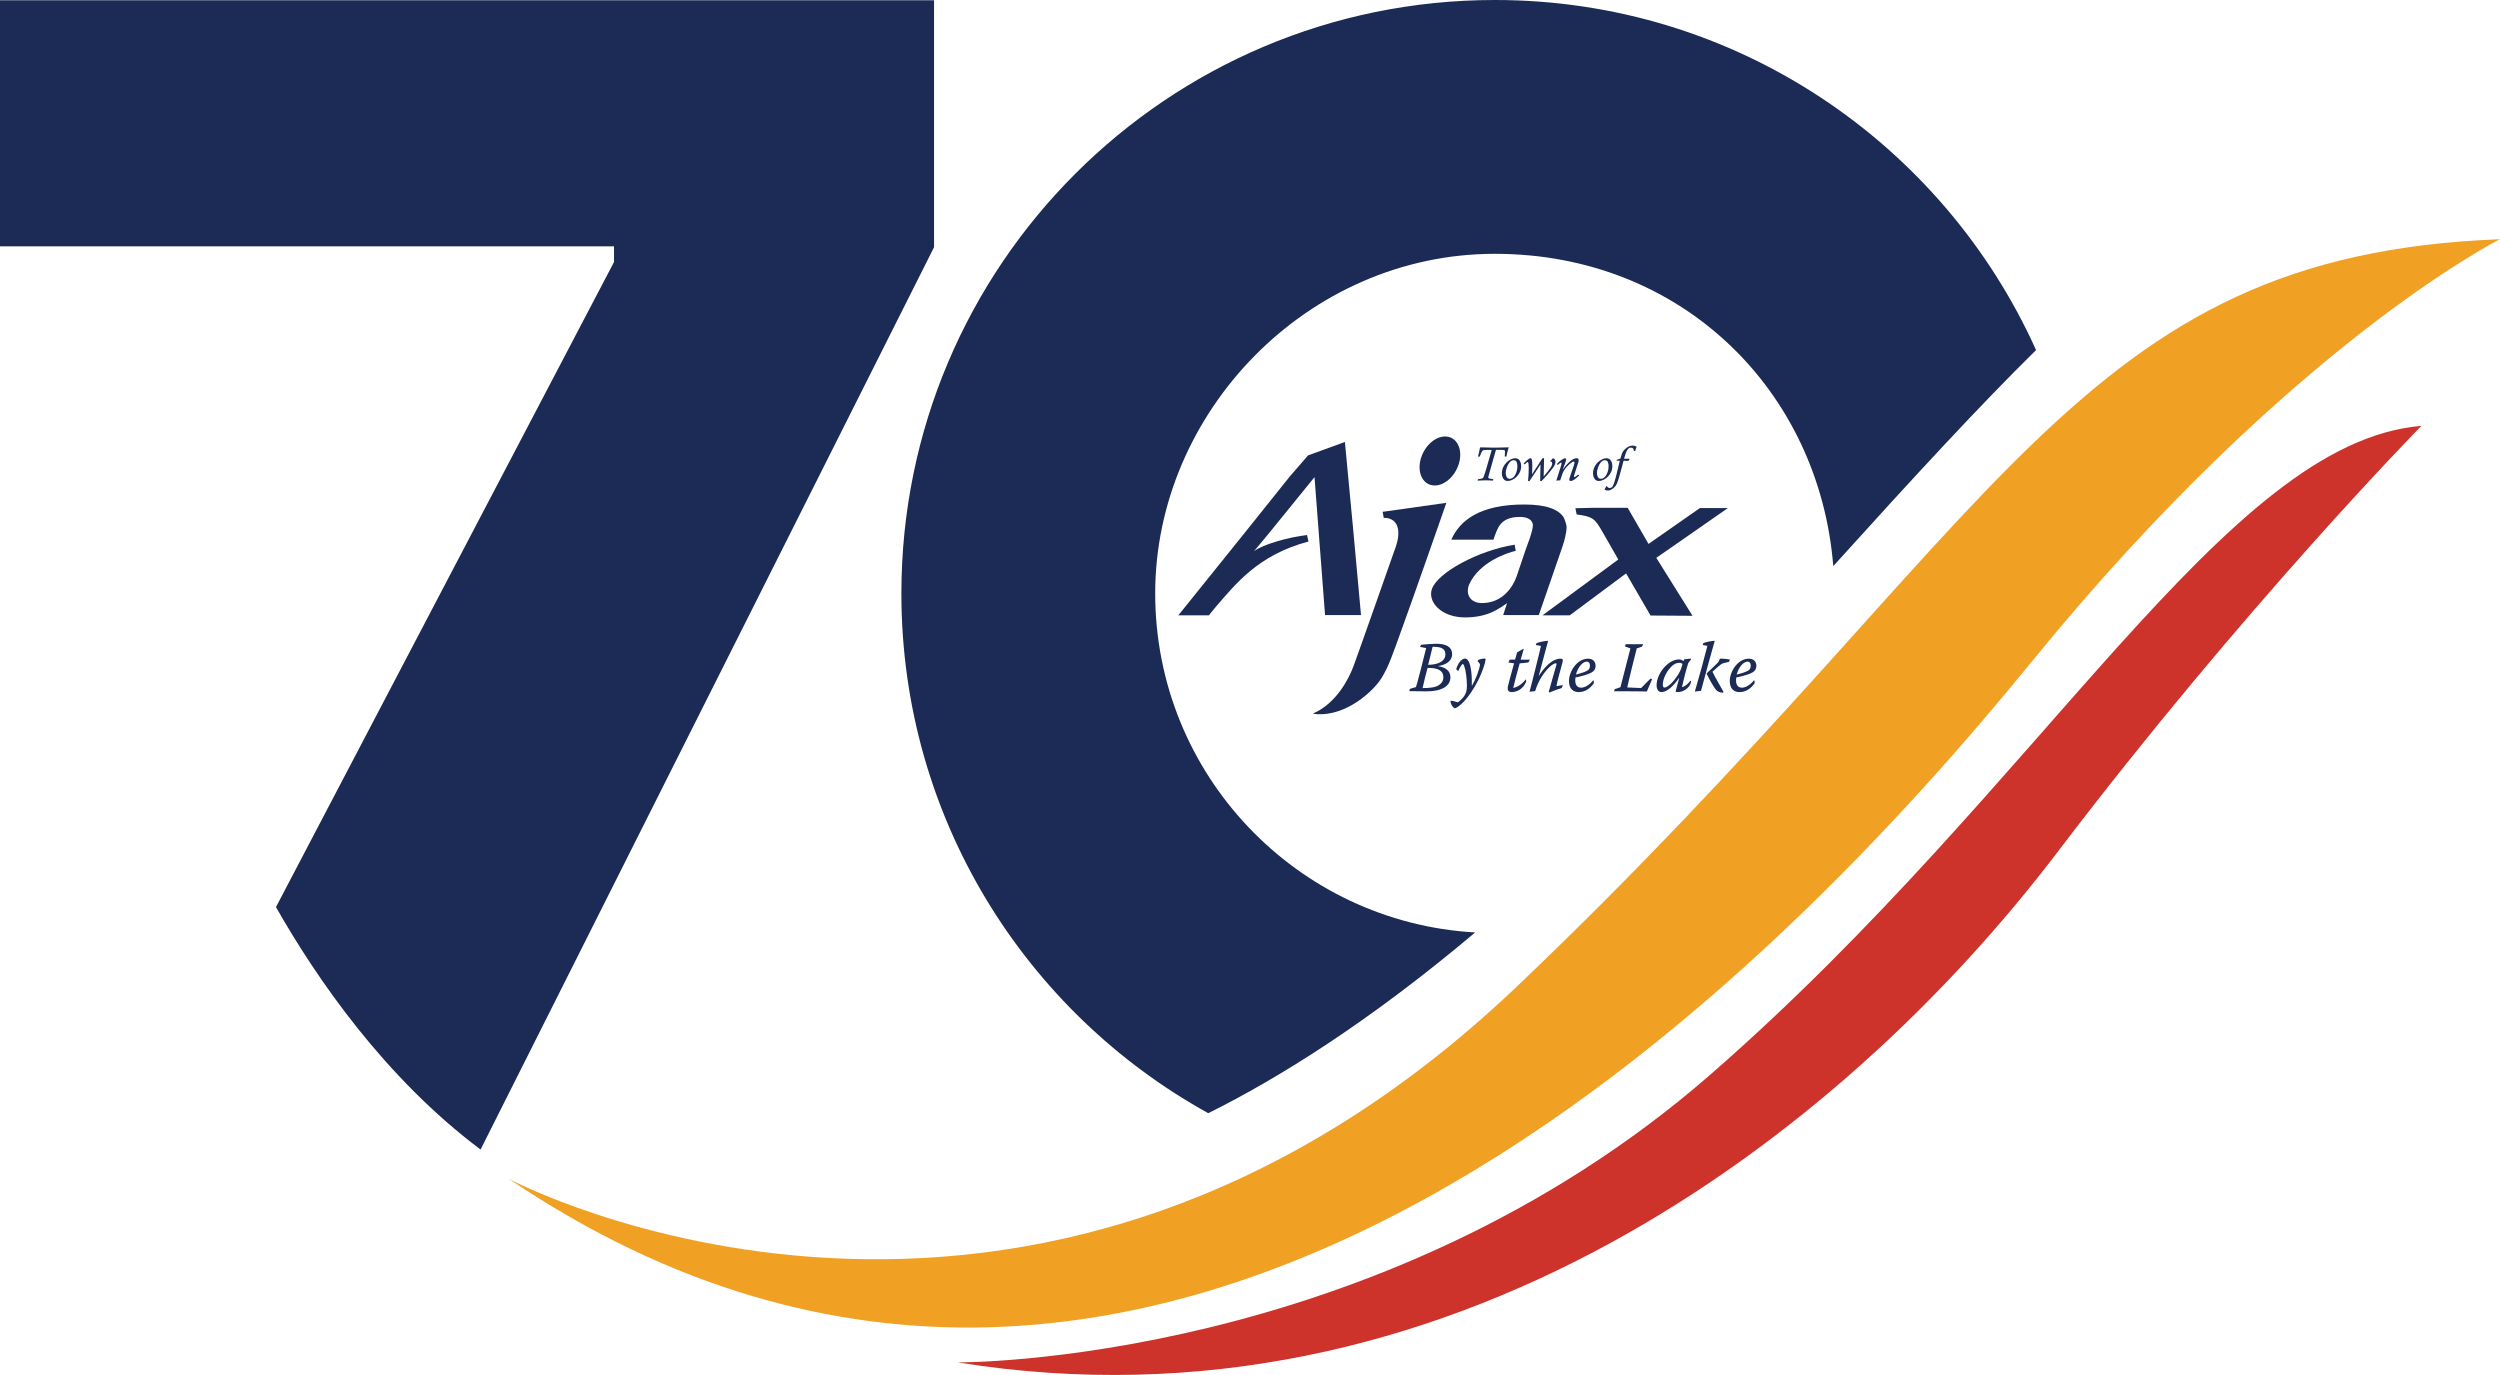
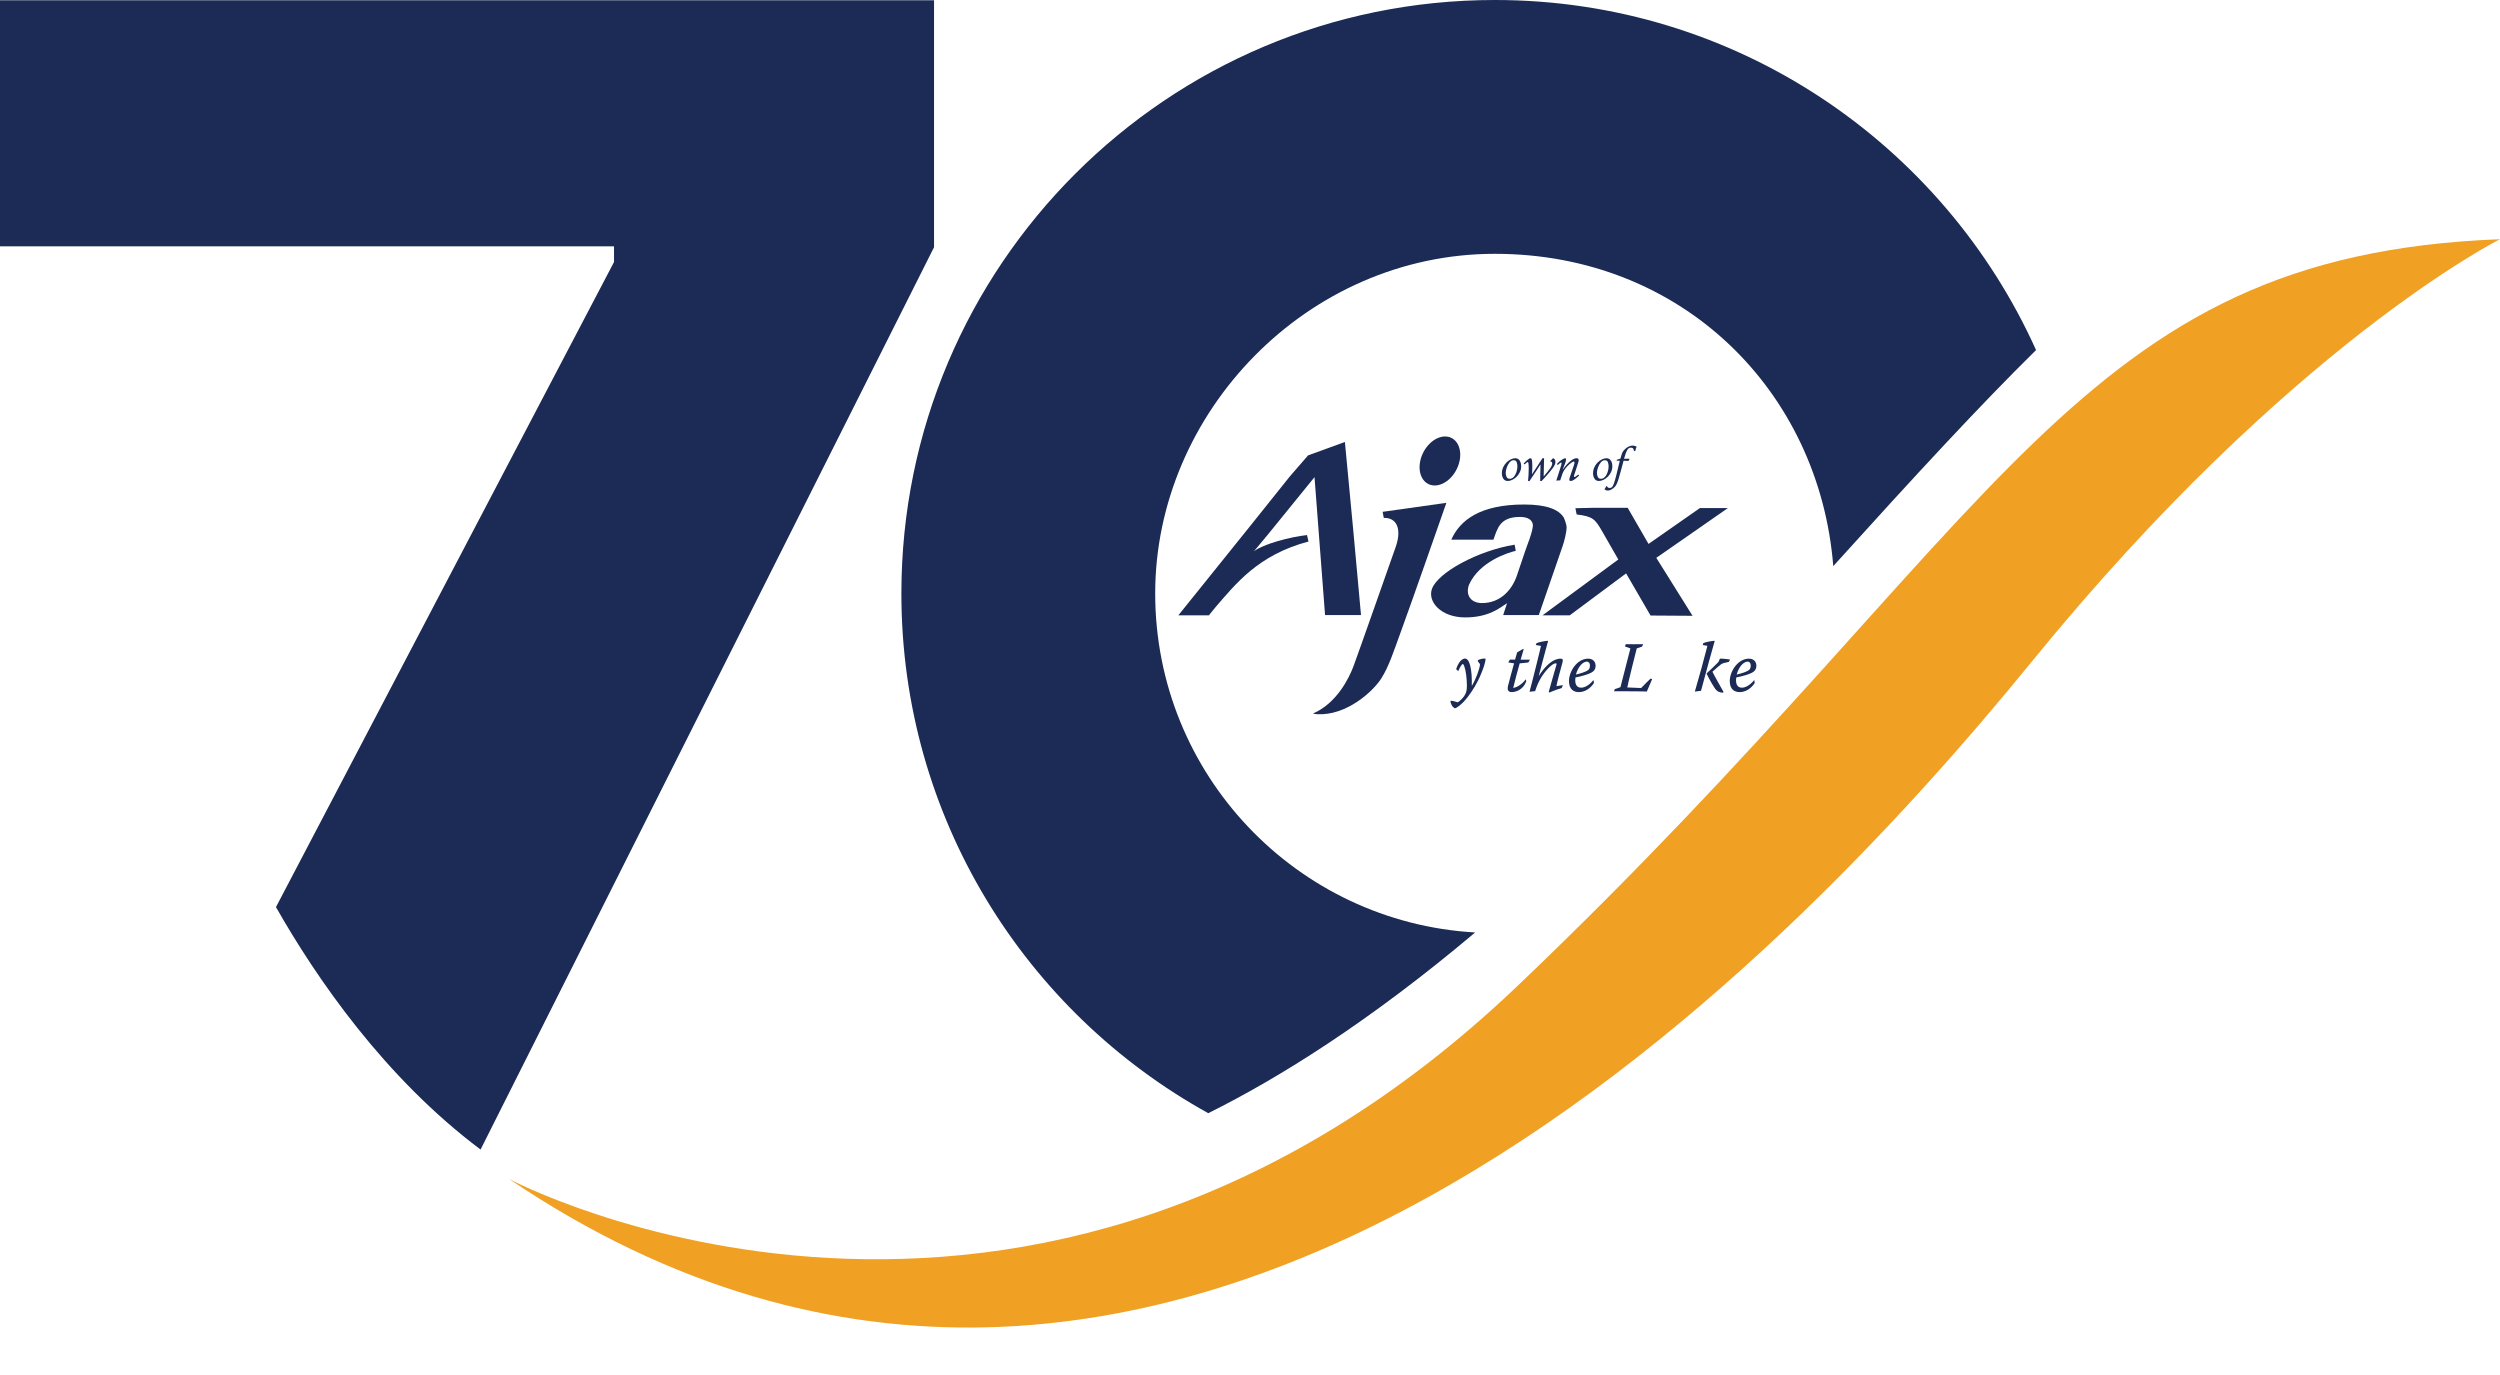
<svg xmlns="http://www.w3.org/2000/svg" id="b" viewBox="0 0 727.99 400.39">
  <g id="c">
    <path d="M148.24,343.32s150.66,80.1,293.69-56.26c143.03-136.35,162.1-212.64,286.06-217.4,0,0-61.03,30.51-136.35,123.01-71.82,88.19-252.68,279.38-443.39,150.66h-.01Z" fill="#f0a123" />
-     <path d="M278.87,396.72s122.05.95,219.31-83.91c97.26-84.86,149.7-184.03,206.92-188.8,0,0-51.49,52.44-105.84,123.96-63.24,83.21-178.31,171.63-320.39,148.75Z" fill="#ce332b" />
-     <path d="M0,.07v71.67h178.8v4.56l-98.44,187.84c11.79,20.74,31.65,49.68,59.58,70.6L271.99,71.99V.07H0Z" fill="#1b2b56" />
+     <path d="M0,.07v71.67h178.8v4.56l-98.44,187.84c11.79,20.74,31.65,49.68,59.58,70.6L271.99,71.99V.07H0" fill="#1b2b56" />
    <path d="M351.85,324.15c20.66-10.28,46.87-26.63,77.71-52.62-51.95-2.97-93.17-46.03-93.17-98.72s44.28-98.9,98.9-98.9,94.49,40.04,98.55,90.94c23.93-26.49,42.88-46.99,59.05-62.91C565.83,41.85,505.46,0,435.29,0c-95.44,0-172.81,77.37-172.81,172.82,0,65.18,36.09,121.9,89.37,151.34h0Z" fill="#1b2b56" />
    <path d="M354.02,176.72c5.69-6.5,12.23-15.13,27.01-19.03l-.43-1.88c-5.04.55-12.76,2.64-15.45,4.71l4.06-4.87,13.57-16.71,3.07,40.16h10.47l-2.2-24.07-2.49-26.33-10.73,3.91-5.33,6.15-11.22,14.03-3.83,4.77-17.4,21.63h8.92s.65-.89,1.98-2.46" fill="#1b2b56" />
    <path d="M445.23,157.38c-.27.81-1.09,3.04-1.09,3.04l-2.46,7.28c-1.52,4.33-4.95,7.91-10.12,7.91-3.3,0-4.85-2.36-3.81-5.29,3.02-6.76,11.23-9.36,13.63-9.92-.22-1.11-.33-1.79-.33-1.79-10.69,1.73-22.4,8.13-24.08,12.89-1.32,3.75,2.7,8.29,9.66,8.29s10.14-2.81,12.22-4.15l-1.13,3.47h10.37l6.91-20.01c.64-1.8,1.13-4.15,1.19-5.35.05-1.2-.85-3.08-.85-3.08-1.47-2.32-4.96-3.76-11.51-3.76-12.85,0-18.71,4.58-21.22,10.24h12.27c1.18-3.23,1.83-6.62,7.72-6.62,3.5,0,4.01,1.95,3.69,3.11-.05.77-.76,2.93-1.03,3.73" fill="#1b2b56" />
    <path d="M459.12,149.81c4.88.59,5.39,1.43,7.48,5.01l4.64,8.1-22.07,16.26h7.93l16.41-12.21,7.12,12.27,12.23.08-10.55-16.88,20.84-14.49h-8.15l-14.96,10.44-6.06-10.51h-10.42l-4.81.11.36,1.81h.01Z" fill="#1b2b56" />
    <path d="M382.34,207.77c.08.06.77.18,1.21.2,8.44.49,16.24-6.54,18.7-10.45,2.2-3.51,3.38-7.25,5.99-14.45,2.07-5.54,12.94-36.65,12.94-36.65l-18.57,2.62.34,1.77c3.66-.1,5.29,3.01,3.54,8.26,0,0-11.03,31.39-12.35,34.91s-4.91,10.83-11.8,13.79" fill="#1b2b56" />
    <path d="M425.01,134.29c.86-3.94-1.01-7.16-4.16-7.19-3.16-.03-6.41,3.14-7.27,7.08s1.01,7.16,4.16,7.19c3.16.03,6.41-3.14,7.27-7.08" fill="#1b2b56" />
-     <path d="M438.67,132.94h-.49s0-.1.01-.26c0-.16.03-.55.06-1.18.02-.23-.05-.37-.19-.42-.15-.05-.43-.08-.86-.08h-1.58s-.03.12-.08.26c-.05.15-.07.24-.08.28-.06.2-.14.5-.25.89s-.21.71-.29.98c-.08.26-.17.58-.27.95-.1.37-.19.68-.26.92-.55,1.95-.87,3.14-.99,3.57-.02.06-.03.14-.03.24,0,.09.03.14.09.17.09.06.44.13,1.02.22.21.04.33.07.37.07l-.11.4c-.23-.02-.55-.04-.95-.05-.48-.02-.86-.03-1.15-.03-.47,0-1.26.03-2.37.08l.11-.4h.06s.05,0,.08-.02c.03,0,.07,0,.1-.02h.08c.61-.1.97-.19,1.08-.27.2-.17.46-.82.77-1.94.03-.14.16-.57.39-1.29.04-.15.08-.29.13-.43.04-.14.08-.25.09-.34l.64-2.19c.21-.73.41-1.41.58-2.03h-1.58c-.34,0-.58.02-.75.05-.16.03-.3.12-.4.24-.11.13-.23.35-.36.66l-.41.99h-.5c.24-.89.44-1.78.6-2.67h.49c.15,0,.34,0,.59,0,.25,0,.56,0,.93.02.85.03,1.5.04,1.96.04.29,0,.98,0,2.07-.03l2.31-.06c-.18.56-.3.99-.37,1.31-.05.26-.11.52-.18.79-.06.27-.1.46-.13.57" fill="#1b2b56" />
    <path d="M438.46,137.72c0,.4.08.79.25,1.15s.48.55.94.55c.41,0,.78-.18,1.12-.53s.6-.82.8-1.39c.2-.57.29-1.15.29-1.75,0-.38-.07-.76-.2-1.15-.14-.39-.45-.58-.92-.58-.41,0-.79.2-1.14.61s-.63.91-.83,1.5c-.21.59-.31,1.12-.31,1.59M437.34,137.83c0-.6.12-1.18.36-1.72.24-.54.56-1.01.96-1.42.4-.4.82-.71,1.28-.93.45-.22.88-.32,1.27-.32.47,0,.84.14,1.1.41s.44.59.52.94c.09.35.13.67.13.97,0,.59-.12,1.15-.35,1.66-.24.52-.55.98-.95,1.38-.4.4-.83.71-1.29.93-.46.22-.9.33-1.31.33-.6,0-1.04-.23-1.31-.69-.28-.46-.41-.97-.41-1.54" fill="#1b2b56" />
    <path d="M443.98,135.26l-.3-.29c.06-.06.19-.19.36-.37.18-.18.37-.36.58-.54s.41-.33.59-.45.33-.18.44-.18c.24,0,.39.21.45.62.07.42.1.96.1,1.62,0,.4,0,.79-.02,1.16-.01.38-.03.63-.04.75l-.03.47.03.03c.17-.27.3-.46.38-.58.08-.12.19-.29.33-.51.15-.22.4-.61.76-1.16.13-.2.28-.43.44-.68s.29-.45.39-.61.22-.33.34-.51.26-.39.41-.61h.44l-.06,2.57c0,.39-.02.84-.03,1.36,0,.52-.02.96-.03,1.33l.03.03c.86-1.01,1.49-1.8,1.88-2.36.39-.57.58-1.03.58-1.41,0-.19-.05-.33-.16-.43-.1-.09-.23-.14-.37-.13l-.07-.12c.17-.15.31-.28.42-.39.12-.12.25-.26.4-.44.18.04.32.12.42.24.1.12.18.26.23.41.05.15.07.29.07.41,0,.28-.06.57-.19.84-.12.27-.3.56-.52.88-.18.26-.46.62-.84,1.08-.38.45-.73.87-1.07,1.25-.33.37-.64.72-.93,1.02-.29.3-.45.48-.48.51h-.42l.1-4.77-.03-.03c-.31.47-.7,1.08-1.18,1.81l-1.78,2.67c-.1.12-.18.23-.22.33h-.42c.13-1.28.2-2.55.2-3.81,0-.45-.02-.84-.06-1.19s-.12-.53-.24-.53-.38.19-.77.57c-.08.09-.13.14-.16.15" fill="#1b2b56" />
    <path d="M459.58,138.2l.27.28c-.46.42-.9.79-1.33,1.11-.43.31-.82.47-1.15.47-.13,0-.23-.04-.3-.12-.07-.08-.1-.16-.1-.25,0-.16.06-.42.17-.77.11-.35.3-.91.57-1.67.27-.76.46-1.34.59-1.73s.19-.68.19-.85c0-.08-.02-.15-.06-.2s-.09-.07-.15-.07c-.12,0-.28.06-.5.19-.21.13-.44.3-.69.51-.24.21-.52.49-.83.82-.34.39-.61.74-.8,1.05-.19.3-.35.62-.47.95-.13.33-.29.81-.49,1.43-.08.29-.14.46-.17.53-.47,0-.86.04-1.15.1.08-.24.24-.73.47-1.45.03-.08.08-.24.15-.47s.12-.37.14-.44c.38-1.13.6-1.85.68-2.15.07-.25.11-.45.11-.6,0-.12-.05-.17-.13-.17-.11,0-.28.09-.51.28-.22.19-.38.33-.48.44l-.25-.31c.28-.31.53-.56.76-.75s.46-.36.7-.5c.24-.15.44-.25.59-.32.16-.07.27-.1.33-.1.08,0,.15.03.21.09s.09.13.09.22c0,.27-.1.7-.32,1.27-.21.57-.43,1.13-.66,1.68l.03.03c.36-.51.75-.99,1.16-1.46.41-.46.87-.88,1.39-1.26.52-.38,1.01-.57,1.47-.57.4,0,.6.19.6.58,0,.17-.04.39-.13.64-.02.06-.12.39-.31.98s-.32.99-.39,1.22c-.07.22-.16.5-.27.84s-.19.55-.22.64c-.04.11-.06.23-.06.35,0,.14.05.22.14.22.18,0,.54-.23,1.09-.7" fill="#1b2b56" />
    <path d="M465.02,137.72c0,.4.08.79.25,1.15s.48.55.94.55c.41,0,.78-.18,1.12-.53s.6-.82.8-1.39c.2-.57.29-1.15.29-1.75,0-.38-.07-.76-.2-1.15-.14-.39-.44-.58-.92-.58-.41,0-.79.2-1.14.61s-.62.91-.83,1.5-.31,1.12-.31,1.59M463.89,137.83c0-.6.12-1.18.36-1.72.24-.54.56-1.01.96-1.42.4-.4.83-.71,1.28-.93.46-.22.88-.32,1.27-.32.47,0,.84.14,1.1.41s.44.59.52.94c.09.35.13.67.13.97,0,.59-.12,1.15-.35,1.66-.24.52-.56.98-.95,1.38-.4.4-.83.71-1.29.93-.46.22-.9.33-1.31.33-.6,0-1.04-.23-1.31-.69-.28-.46-.41-.97-.41-1.54" fill="#1b2b56" />
    <path d="M470.74,134.2l.07-.31c.39-.11.74-.23,1.05-.35.16-.6.3-1.05.41-1.37.12-.32.26-.59.43-.83.17-.23.41-.48.71-.74.65-.56,1.32-.84,1.99-.84.25,0,.47.03.66.09s.36.14.53.23c-.12.3-.2.51-.25.63-.04.12-.1.33-.17.63l-.37-.03c-.03-.26-.09-.48-.21-.67s-.35-.29-.71-.29c-.22,0-.42.07-.6.19-.18.13-.34.32-.47.56-.14.24-.26.52-.37.82s-.25.76-.43,1.36c0,.05-.03.16-.08.32.37,0,.88,0,1.52-.03l.07.11c-.13.18-.24.37-.33.54-.39-.03-.86-.05-1.41-.06-.35,1.29-.61,2.27-.79,2.94-.23.88-.45,1.64-.64,2.27-.2.63-.37,1.12-.53,1.46-.16.35-.34.63-.52.85-.19.22-.43.43-.71.63-.49.35-.95.53-1.37.53-.21,0-.38-.03-.53-.08-.14-.06-.3-.15-.49-.27.14-.18.24-.34.31-.47s.15-.28.23-.47h.14c.12.17.23.3.35.4.12.09.29.14.53.14.36,0,.65-.18.86-.53s.44-.97.69-1.87c.09-.3.21-.73.34-1.28s.44-1.81.92-3.79c0-.02.03-.09.05-.2.03-.11.05-.2.06-.26-.28,0-.59,0-.95,0" fill="#1b2b56" />
-     <path d="M415.88,193.59c2.96-.02,5.01-1.06,5.01-3.06,0-1.62-1.19-2.19-3.52-2.19h-.2l-1.29,5.24h0ZM414.25,200.36c1.9.04,3.8-.19,4.74-.85.73-.5,1.31-1.17,1.31-2.31,0-1.71-1.22-2.75-4.6-2.71-.49,1.89-1,3.75-1.45,5.87M413.84,187.75c.88-.1,3.15-.29,4.37-.29,2.53,0,4.64.69,4.64,3.06,0,2.04-1.92,3.12-4.01,3.41l-.02.06c2.23.35,3.54,1.44,3.54,3.21,0,2.64-2.6,4.14-7.05,4.12-1.8-.02-3.45-.04-4.95-.06l.22-.67,1.74-.52c.12-.25.59-1.98,1.31-4.75l1.66-6.6-1.78-.35.33-.62Z" fill="#1b2b56" />
    <path d="M424.02,194.86c.84-2.58,2.02-3.08,2.6-3.1.53.04,1.12.52,1.53,2.21.39,1.6.47,3.54.43,5.68h.06c1-1.64,2.29-4.91,2.33-6.24l-.68-.94.14-.27c.43-.23,1.27-.44,1.88-.44.16,0,.31.06.29.25-.2,1.31-.57,2.39-1.25,4.06-1.12,2.83-2.62,5.12-3.84,6.74-1.84,2.46-3.51,3.43-3.82,3.43-.2,0-1.02-.48-1.33-1.94l.12-.25c.55.02,1.25.23,2,.46.16-.04,1.08-.71,1.8-1.69.59-.85.88-1.58.88-3.14-.02-2.14-.31-4.49-.78-5.7-.18-.46-.29-.63-.43-.63-.19,0-.8.83-1.31,2.08l-.63-.58h0Z" fill="#1b2b56" />
    <path d="M443.57,188.95l.12.1-.88,3.04h2.72l-.51.83-2.49.25c-.43,1.5-1.43,5.14-1.88,7.12l.04.02c1.21-.19,2.55-1.12,3.62-2.5l.14.56c-1.06,2.81-3.43,3.16-4.19,3.16-.84,0-1.45-.33-1.14-1.75.2-.87,1.31-5.01,1.78-6.62l-1.7-.25.47-.83h1.51l.61-2.12,1.78-1.02h0Z" fill="#1b2b56" />
    <path d="M445.39,201.44c.45-1.71,1.02-3.87,1.88-7.35.86-3.48,1.29-5.2,1.45-6.01l-1.53-.25.27-.56c.82-.33,2.68-.67,3.31-.67l.04.04c-.21.83-.94,3.31-2.72,10.11h.06c1.37-2.14,3.03-3.91,4.7-4.62.45-.17,1.02-.33,1.49-.33.65,0,.92.15.63,1.16-.78,2.83-1.57,5.74-1.74,6.85l1.88-.31-.35.85c-1.1.31-2.98,1.04-3.6,1.31l-.18-.17c.12-.58,1.84-6.45,2.25-7.91.08-.31.02-.42-.18-.42-1.21,0-3.35,2.54-4.37,4.31-.74,1.27-1.11,2.17-1.66,3.79l-1.63.17h0Z" fill="#1b2b56" />
    <path d="M462.09,192.66c-1.16,0-2.57,1.48-3.19,3.77.9-.21,3.35-.85,3.82-1.58.18-.29.27-.6.27-1.04,0-.75-.41-1.15-.88-1.15h-.02ZM464.13,198.92c-1.08,1.64-2.68,2.62-4.39,2.62-1.39,0-2.84-.71-2.86-3.18-.02-2.77,2.31-6.56,5.58-6.56,1.43,0,2.17.92,2.17,2.1,0,.54-.2,1.17-.65,1.56-.86.85-3.95,1.58-5.19,1.81-.08.33-.08.54-.08.92,0,1.04.41,2.06,1.7,2.06,1.43,0,2.88-1.31,3.56-2.18h.06l.12.85h-.02Z" fill="#1b2b56" />
    <path d="M473.45,187.58c.78,0,1.55.02,2.29.02.92,0,1.84-.02,2.76-.02l-.35.71-1.53.52-1.33,5.29c-.84,3.33-1.41,5.91-1.43,6.08l4.03.17c.78-.79,2.11-2.19,2.76-2.75l.45.17c-.33.83-1.21,2.85-1.55,3.6-.67,0-1.88-.08-6.91-.08h-2.64l.22-.61,1.65-.58c.08-.23.7-2.71,1.53-5.95l1.37-5.33-1.6-.58.27-.65h0Z" fill="#1b2b56" />
-     <path d="M484.67,200.21c.76,0,2.23-1.08,3.9-3.62.71-1.1,1-1.83,1.37-3.25-.24-.21-.51-.33-.96-.33-.63,0-1.47.21-2.45,1.27-1.6,1.69-2.33,3.79-2.33,5.12,0,.6.24.81.45.81h.02ZM492.31,191.78l.12.21-.82,1.1c-.78,2.48-1.47,5.35-1.82,6.97l.06.02c1.21-.35,1.98-1.33,2.43-1.92l.16.29c-.12,1.33-1.76,3.08-3.86,3.08-.22,0-.49-.04-.67-.1.22-.94.8-2.91,1.08-4.02h-.06c-1.53,2.27-3.49,4.12-5.07,4.12-1.02,0-1.47-.85-1.47-2.06,0-1.52.9-4.27,3.37-6.22,1.22-.96,2.37-1.23,3.11-1.23.65,0,1.04.25,1.37.5l.16-.52,1.9-.23h.01Z" fill="#1b2b56" />
    <path d="M503.41,192.74c-1.53.31-1.8.42-2.25.71-.43.33-1.1.85-2.49,2.14v.04c.55,1.21,2.39,4.33,3.23,5.89l-.22.21c-1.17-.17-1.72-.31-2.55-1.64-.8-1.23-2.06-3.58-2.19-3.94l.06-.1c1.02-.96,1.72-1.58,3.09-2.96.43-.44.45-.5.73-1.29.43-.08,2.62.17,2.98.29l-.39.65h0ZM495.81,187.83l.22-.58c.84-.33,2.6-.65,3.25-.65l.04.04c-.57,1.91-2.51,8.99-3.99,14.52-.57.08-1.2.17-1.8.23,1.35-4.64,2.72-9.59,3.66-13.32l-1.39-.25h.01Z" fill="#1b2b56" />
    <path d="M508.91,192.66c-1.17,0-2.58,1.48-3.19,3.77.9-.21,3.35-.85,3.82-1.58.18-.29.27-.6.27-1.04,0-.75-.41-1.15-.88-1.15h-.02ZM510.95,198.92c-1.08,1.64-2.68,2.62-4.39,2.62-1.39,0-2.84-.71-2.86-3.18-.02-2.77,2.31-6.56,5.58-6.56,1.43,0,2.17.92,2.17,2.1,0,.54-.21,1.17-.65,1.56-.86.85-3.95,1.58-5.19,1.81-.08.33-.08.54-.08.92,0,1.04.41,2.06,1.7,2.06,1.43,0,2.88-1.31,3.56-2.18h.06l.12.85h-.02Z" fill="#1b2b56" />
  </g>
</svg>